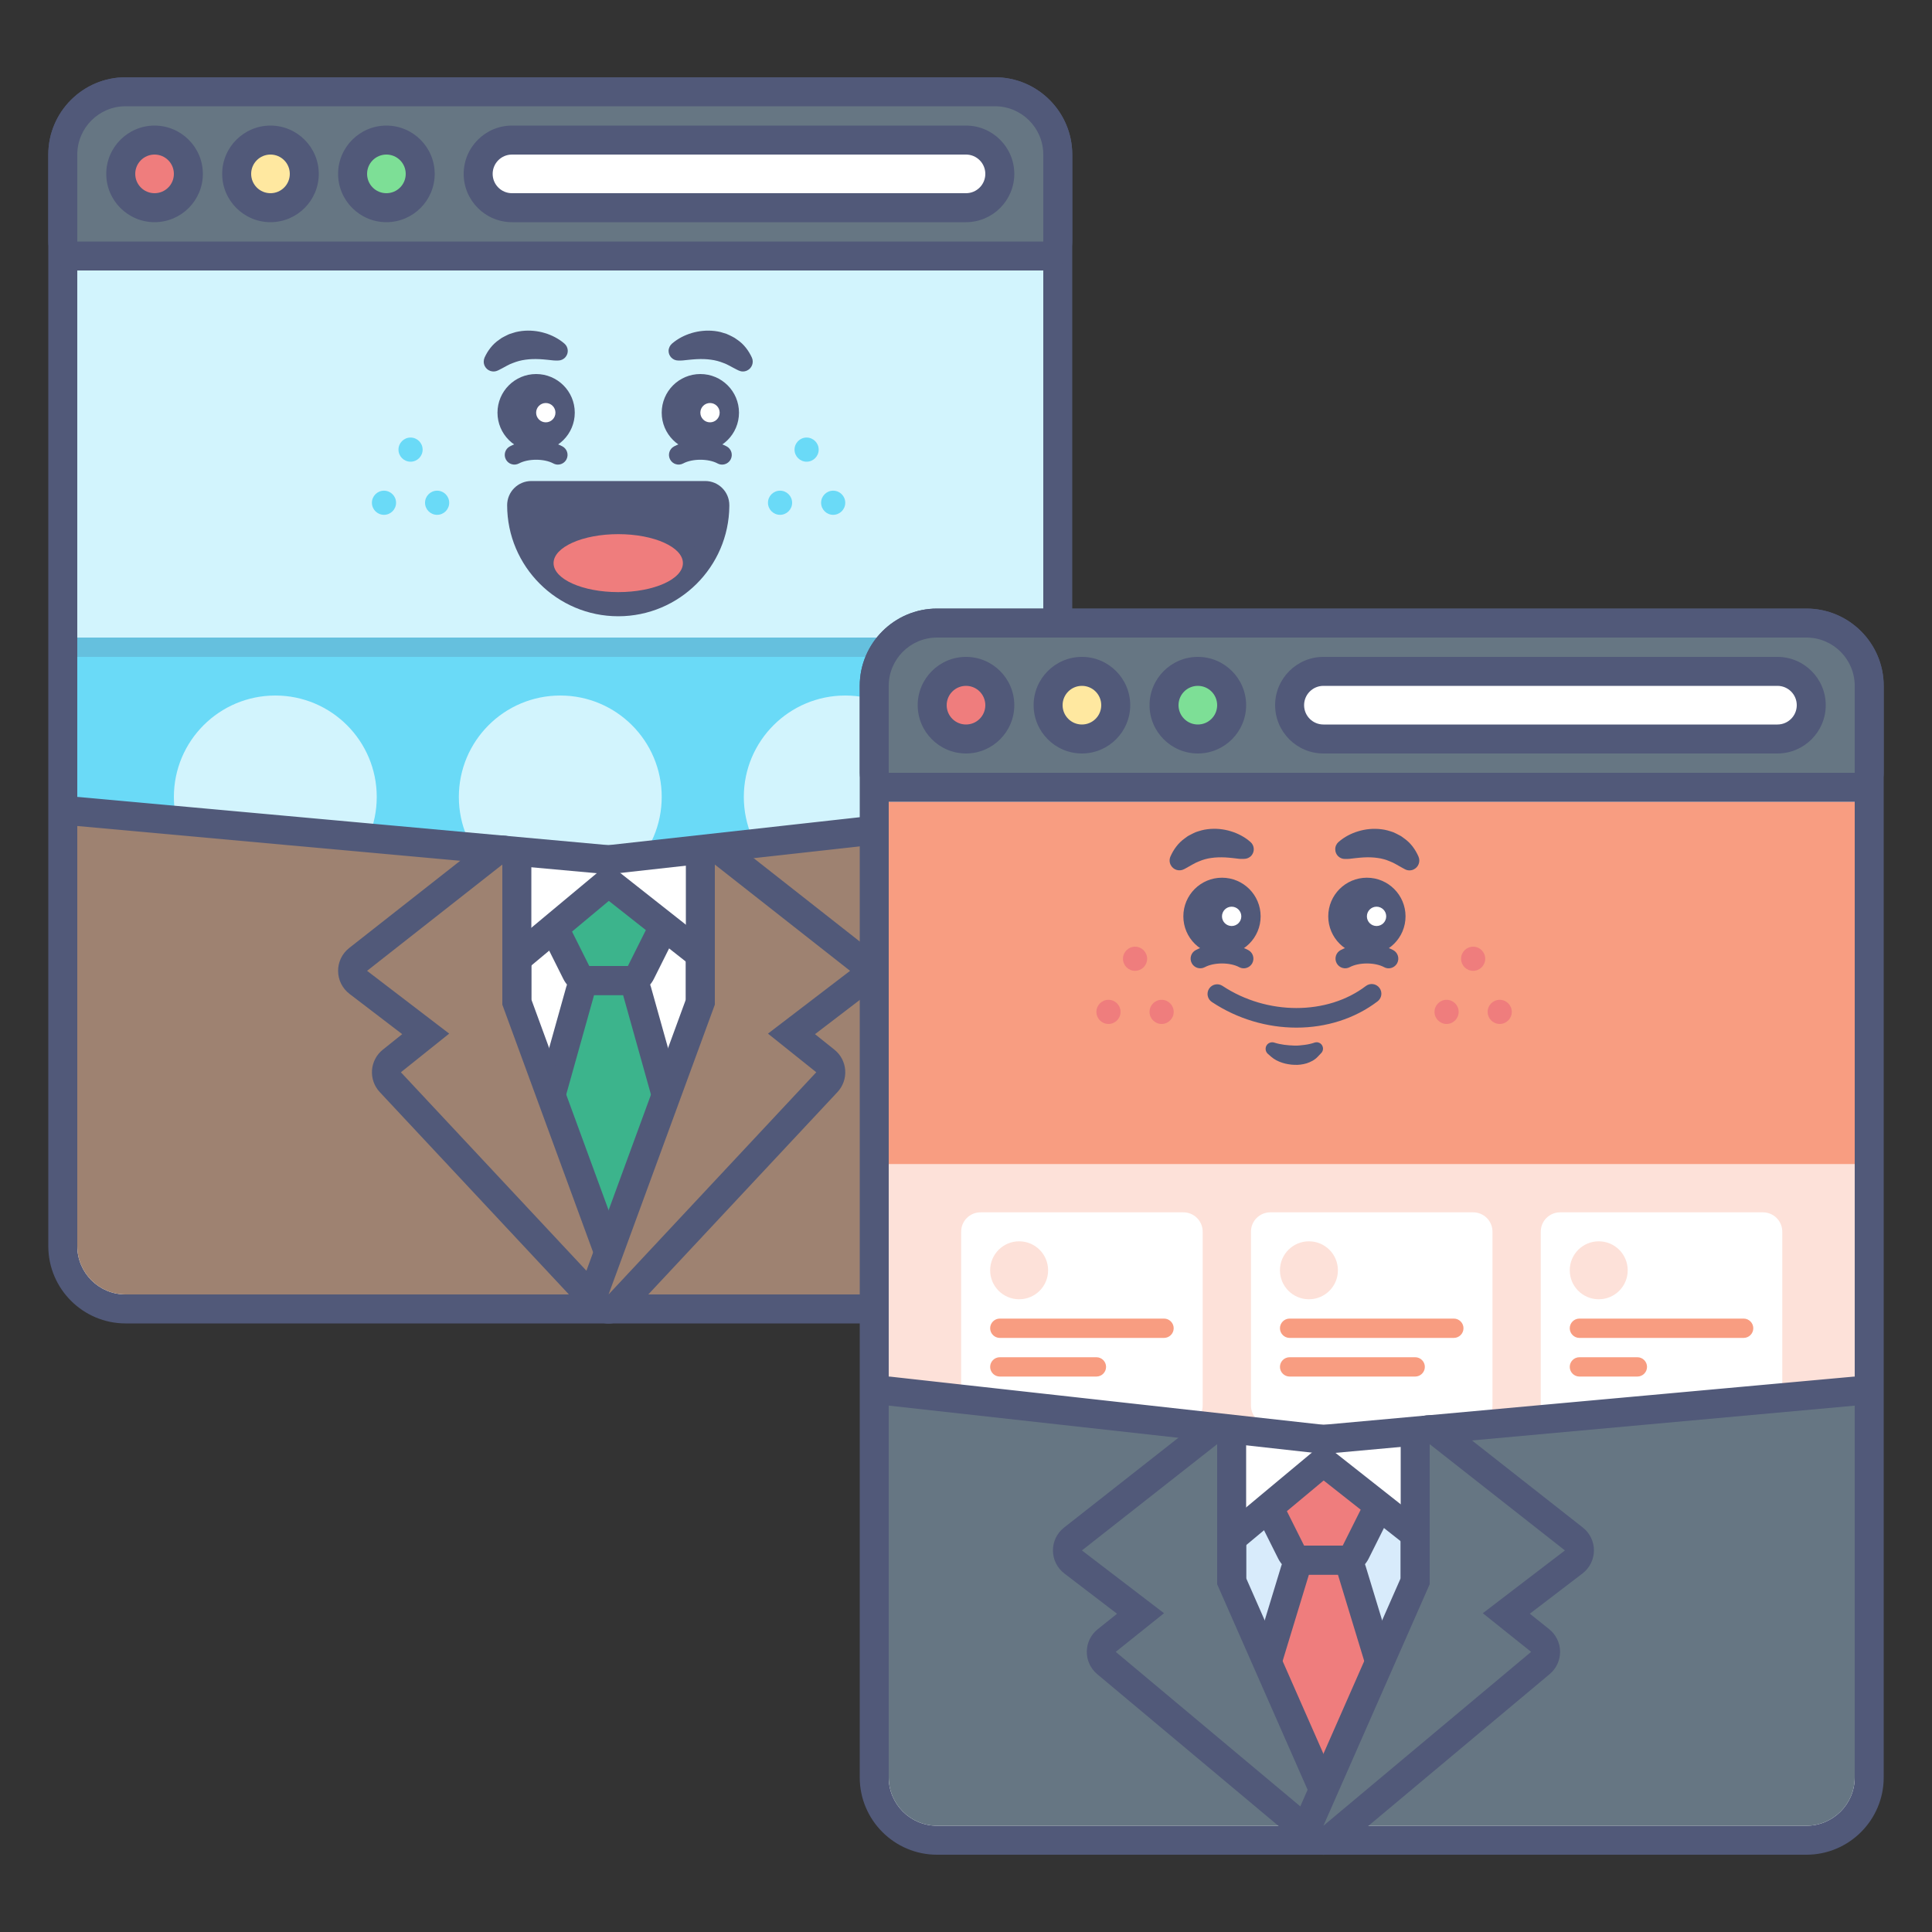
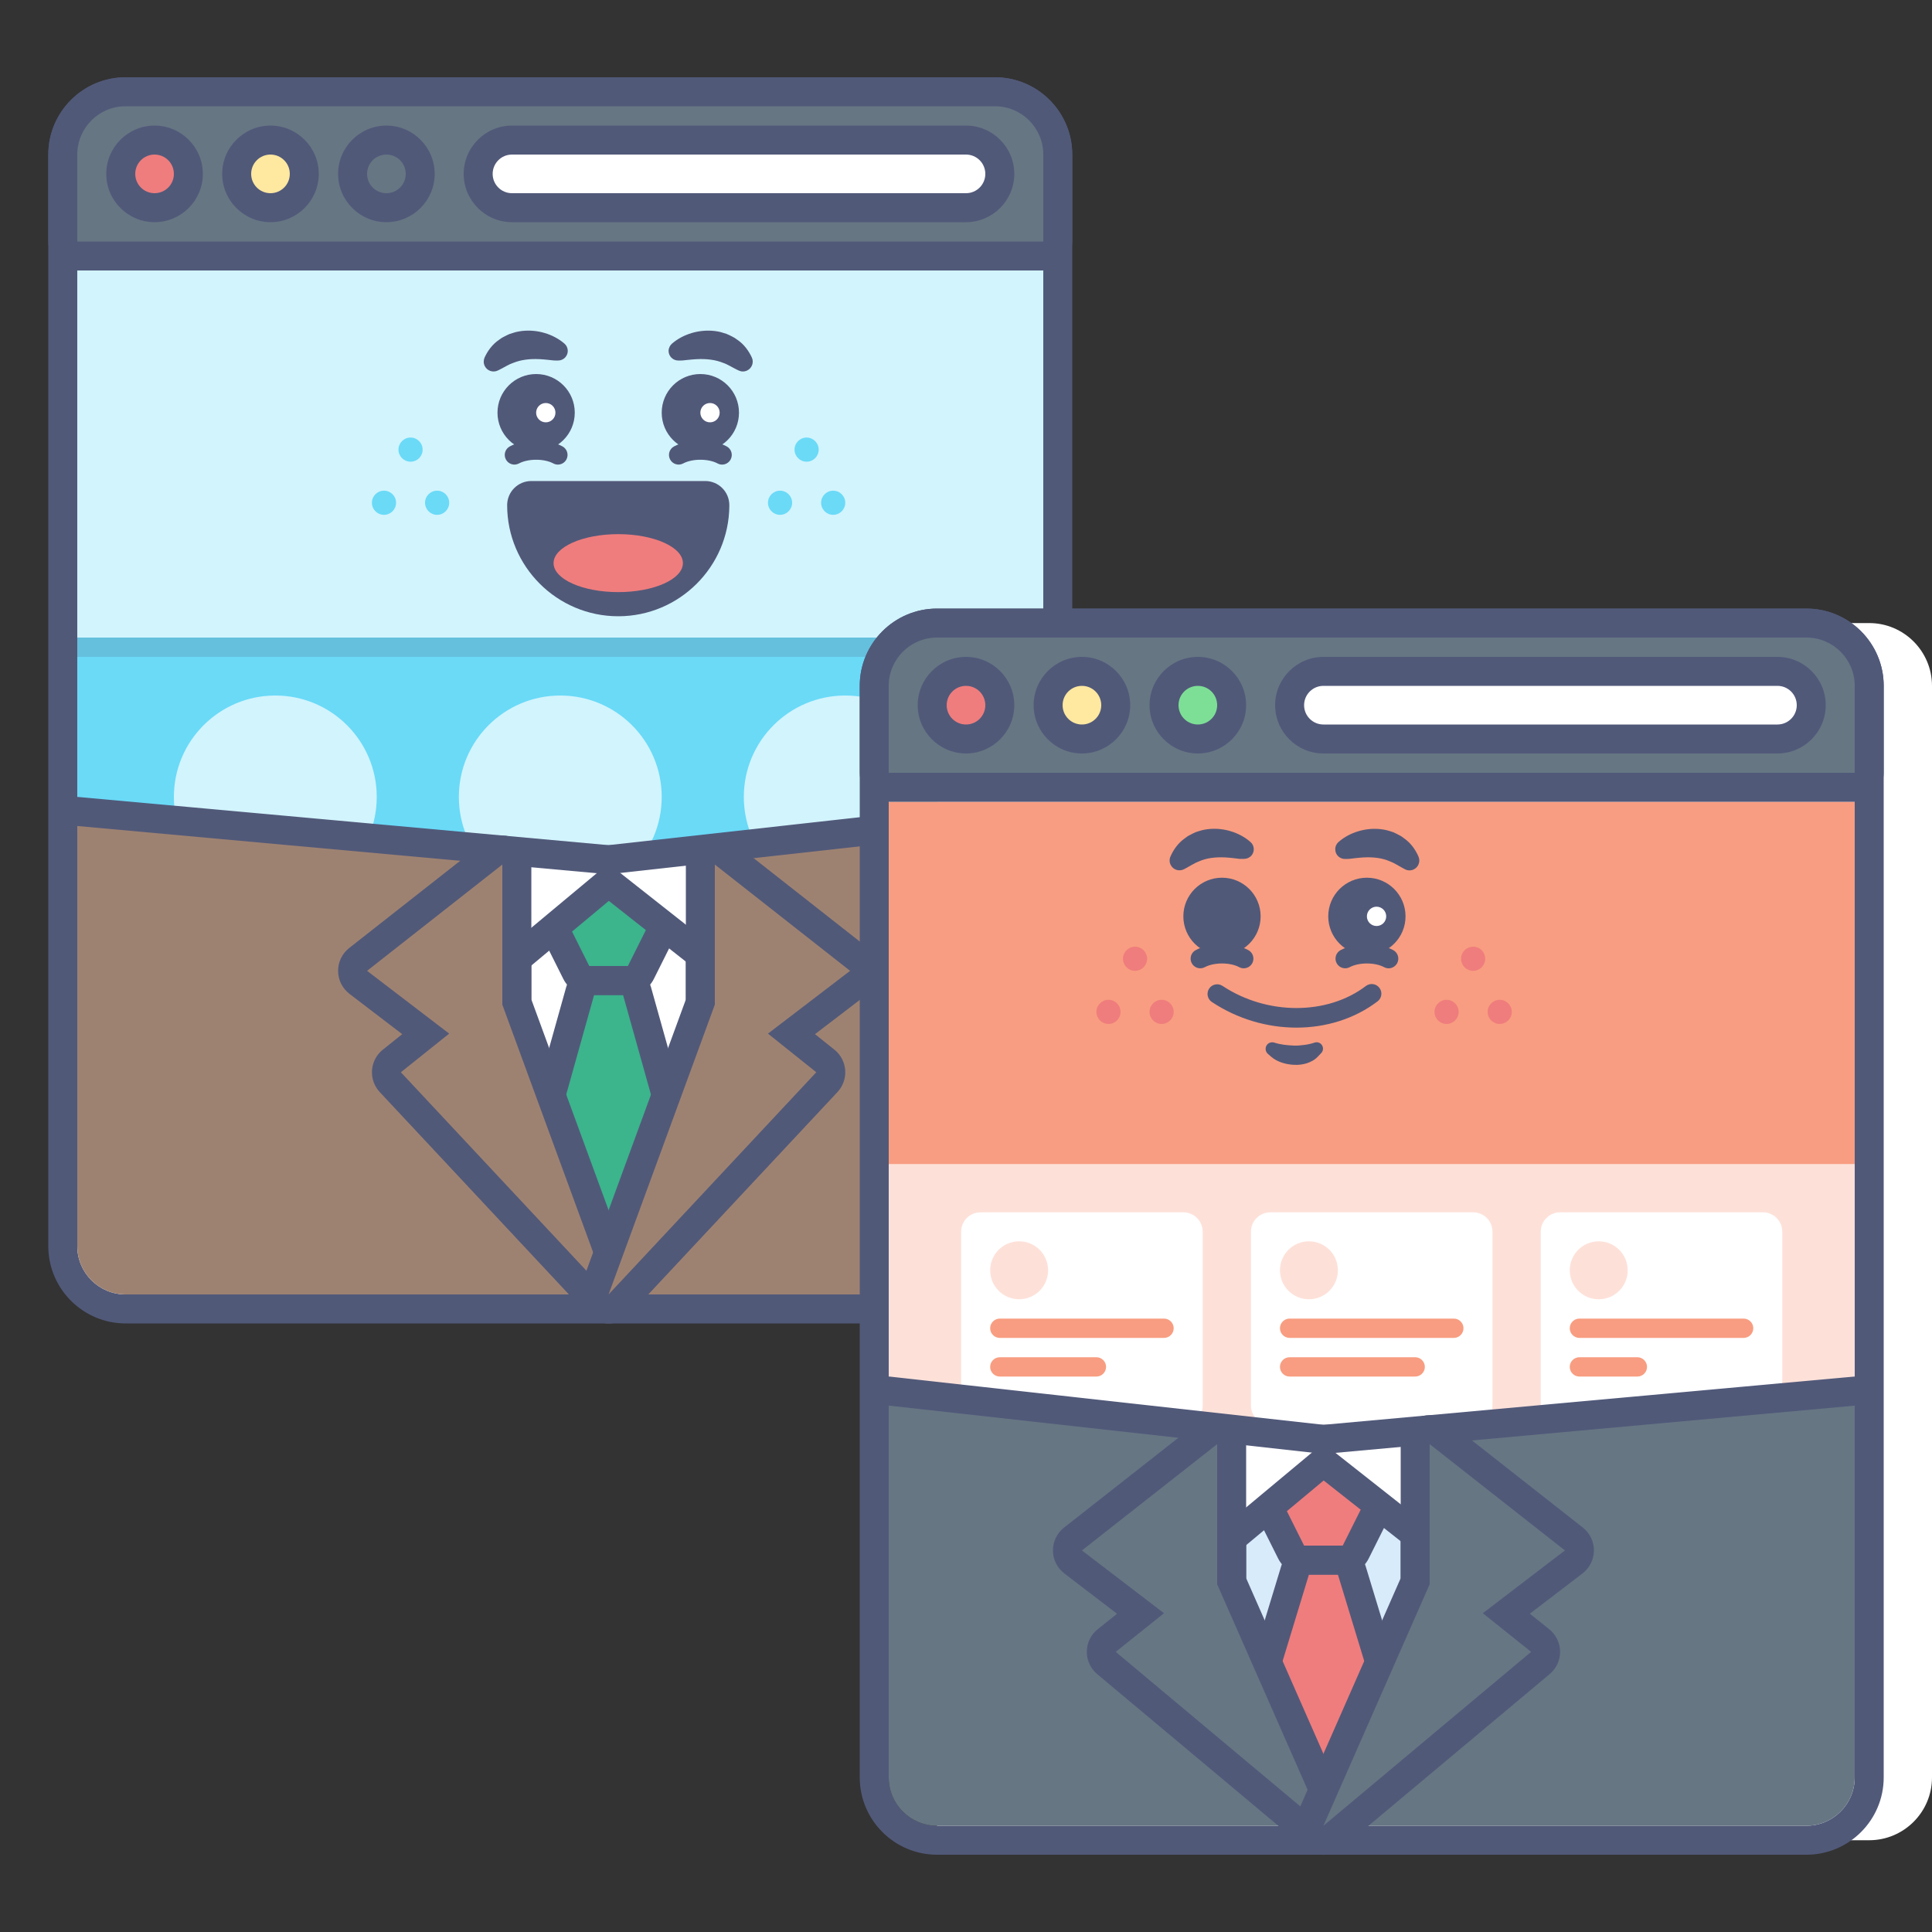
<svg xmlns="http://www.w3.org/2000/svg" version="1.1" id="b2b-marketing" x="0px" y="0px" viewBox="0 0 400 400" style="enable-background:new 0 0 400 400;" xml:space="preserve">
  <rect x="0" y="0" width="400" height="400" fill="#333333" stroke="none" />
  <style type="text/css">
	.st0{fill:#FFFFFF;}
	.st1{fill:#515979;}
	.st2{fill:#D2F4FD;}
	.st3{fill:#667683;}
	.st4{fill:#EF7D7D;}
	.st5{fill:#FFE8A0;}
	.st6{fill:#7DDF96;}
	.st7{fill:#6ADAF7;}
	.st8{opacity:0.2;}
	.st9{fill:#9E8271;}
	.st10{fill:#3CB48C;}
	.st11{fill:#F89D81;}
	.st12{fill:#FDE1D9;}
	.st13{fill:#D8EBFB;}
</style>
  <g>
    <g>
      <g>
        <g>
          <path class="st0" d="M26,271c-7.17,0-13-5.83-13-13V32c0-7.17,5.83-13,13-13h180c7.17,0,13,5.83,13,13v226c0,7.17-5.83,13-13,13      H26z" />
        </g>
        <g>
          <path class="st1" d="M206,22c5.52,0,10,4.48,10,10v226c0,5.52-4.48,10-10,10H26c-5.52,0-10-4.48-10-10V32c0-5.52,4.48-10,10-10      H206 M206,16H26c-8.82,0-16,7.18-16,16v226c0,8.82,7.18,16,16,16h180c8.82,0,16-7.18,16-16V32C222,23.18,214.82,16,206,16      L206,16z" />
        </g>
      </g>
      <g>
        <rect x="16" y="56" class="st2" width="200" height="80" />
      </g>
      <g>
        <g>
          <path class="st3" d="M16,53c-1.66,0-3-1.34-3-3V32c0-7.17,5.83-13,13-13h180c7.17,0,13,5.83,13,13v18c0,1.66-1.34,3-3,3H16z" />
        </g>
        <g>
          <path class="st1" d="M206,22c5.52,0,10,4.48,10,10v18H16V32c0-5.52,4.48-10,10-10H206 M206,16H26c-8.82,0-16,7.18-16,16v18      c0,3.31,2.69,6,6,6h200c3.31,0,6-2.69,6-6V32C222,23.18,214.82,16,206,16L206,16z" />
        </g>
      </g>
      <g>
        <g>
          <path class="st0" d="M106,43c-3.86,0-7-3.14-7-7s3.14-7,7-7h94c3.86,0,7,3.14,7,7s-3.14,7-7,7H106z" />
        </g>
        <g>
          <g>
            <path class="st1" d="M200,32c2.21,0,4,1.79,4,4s-1.79,4-4,4h-94c-2.21,0-4-1.79-4-4s1.79-4,4-4H200 M200,26h-94       c-5.51,0-10,4.49-10,10s4.49,10,10,10h94c5.51,0,10-4.49,10-10S205.51,26,200,26L200,26z" />
          </g>
        </g>
      </g>
      <g>
        <g>
          <circle class="st4" cx="32" cy="36" r="7" />
        </g>
        <g>
          <g>
            <path class="st1" d="M32,32c2.21,0,4,1.79,4,4s-1.79,4-4,4s-4-1.79-4-4S29.79,32,32,32 M32,26c-5.51,0-10,4.49-10,10       s4.49,10,10,10s10-4.49,10-10S37.51,26,32,26L32,26z" />
          </g>
        </g>
      </g>
      <g>
        <g>
          <circle class="st5" cx="56" cy="36" r="7" />
        </g>
        <g>
          <g>
            <path class="st1" d="M56,32c2.21,0,4,1.79,4,4s-1.79,4-4,4s-4-1.79-4-4S53.79,32,56,32 M56,26c-5.51,0-10,4.49-10,10       s4.49,10,10,10s10-4.49,10-10S61.51,26,56,26L56,26z" />
          </g>
        </g>
      </g>
      <g>
        <g>
-           <circle class="st6" cx="80" cy="36" r="7" />
-         </g>
+           </g>
        <g>
          <g>
            <path class="st1" d="M80,32c2.21,0,4,1.79,4,4s-1.79,4-4,4s-4-1.79-4-4S77.79,32,80,32 M80,26c-5.51,0-10,4.49-10,10       s4.49,10,10,10s10-4.49,10-10S85.51,26,80,26L80,26z" />
          </g>
        </g>
      </g>
      <g>
        <rect x="16" y="132" class="st7" width="200" height="88" />
      </g>
      <g class="st8">
        <rect x="16" y="132" class="st1" width="200" height="4" />
      </g>
      <g>
        <circle class="st2" cx="57" cy="165" r="21" />
      </g>
      <g>
        <circle class="st2" cx="116" cy="165" r="21" />
      </g>
      <g>
        <circle class="st2" cx="175" cy="165" r="21" />
      </g>
      <g class="st8">
        <g>
          <path class="st1" d="M74,192H40c-1.1,0-2-0.9-2-2v0c0-1.1,0.9-2,2-2h34c1.1,0,2,0.9,2,2v0C76,191.1,75.1,192,74,192z" />
        </g>
        <g>
          <path class="st1" d="M74,200H40c-1.1,0-2-0.9-2-2v0c0-1.1,0.9-2,2-2h34c1.1,0,2,0.9,2,2v0C76,199.1,75.1,200,74,200z" />
        </g>
        <g>
          <path class="st1" d="M64,208H40c-1.1,0-2-0.9-2-2v0c0-1.1,0.9-2,2-2h24c1.1,0,2,0.9,2,2v0C66,207.1,65.1,208,64,208z" />
        </g>
      </g>
      <g class="st8">
        <g>
-           <path class="st1" d="M133,192H99c-1.1,0-2-0.9-2-2v0c0-1.1,0.9-2,2-2h34c1.1,0,2,0.9,2,2v0C135,191.1,134.1,192,133,192z" />
-         </g>
+           </g>
        <g>
          <path class="st1" d="M133,200H99c-1.1,0-2-0.9-2-2v0c0-1.1,0.9-2,2-2h34c1.1,0,2,0.9,2,2v0C135,199.1,134.1,200,133,200z" />
        </g>
        <g>
          <path class="st1" d="M123,208H99c-1.1,0-2-0.9-2-2v0c0-1.1,0.9-2,2-2h24c1.1,0,2,0.9,2,2v0C125,207.1,124.1,208,123,208z" />
        </g>
      </g>
      <g class="st8">
        <g>
          <path class="st1" d="M192,192h-34c-1.1,0-2-0.9-2-2v0c0-1.1,0.9-2,2-2h34c1.1,0,2,0.9,2,2v0C194,191.1,193.1,192,192,192z" />
        </g>
        <g>
          <path class="st1" d="M192,200h-34c-1.1,0-2-0.9-2-2v0c0-1.1,0.9-2,2-2h34c1.1,0,2,0.9,2,2v0C194,199.1,193.1,200,192,200z" />
        </g>
        <g>
          <path class="st1" d="M182,208h-24c-1.1,0-2-0.9-2-2v0c0-1.1,0.9-2,2-2h24c1.1,0,2,0.9,2,2v0C184,207.1,183.1,208,182,208z" />
        </g>
      </g>
      <g>
        <g>
          <g>
            <g>
              <path class="st1" d="M149.5,96.19c-0.32,0-0.64-0.08-0.94-0.24c-1.89-1.02-5.22-1.02-7.11,0c-0.98,0.52-2.19,0.16-2.71-0.82        c-0.52-0.97-0.16-2.19,0.82-2.71c3.05-1.64,7.84-1.64,10.89,0c0.97,0.52,1.34,1.73,0.82,2.71        C150.9,95.81,150.21,96.19,149.5,96.19z" />
            </g>
            <g>
              <g>
                <circle class="st1" cx="145" cy="85.44" r="8" />
              </g>
              <g>
                <circle class="st0" cx="147" cy="85.44" r="2" />
              </g>
            </g>
            <g>
              <path class="st1" d="M139.14,71.13c0.69-0.58,1.26-0.95,1.95-1.32c0.67-0.35,1.38-0.64,2.12-0.86        c1.48-0.44,3.1-0.61,4.75-0.42c0.41,0.06,0.82,0.11,1.23,0.22c0.41,0.11,0.81,0.24,1.21,0.37c0.4,0.15,0.77,0.36,1.15,0.54        c0.38,0.18,0.74,0.4,1.07,0.66c1.41,0.94,2.39,2.3,3.04,3.7c0.47,1.02,0.02,2.23-1,2.7c-0.58,0.27-1.22,0.24-1.75-0.02        l-0.39-0.19c-1.05-0.52-1.87-1.06-2.74-1.36c-0.85-0.34-1.67-0.56-2.59-0.68c-0.91-0.13-1.88-0.16-2.93-0.11        c-0.52,0.04-1.06,0.06-1.61,0.13c-0.53,0.03-1.16,0.15-1.62,0.15l-0.62,0c-1.1,0-1.99-0.9-1.99-2        C138.44,72.03,138.72,71.49,139.14,71.13z" />
            </g>
            <g>
              <path class="st1" d="M115.5,96.19c-0.32,0-0.64-0.08-0.94-0.24c-1.89-1.02-5.22-1.02-7.11,0c-0.98,0.52-2.19,0.16-2.71-0.82        c-0.52-0.97-0.16-2.19,0.82-2.71c3.05-1.64,7.84-1.64,10.89,0c0.97,0.52,1.34,1.73,0.82,2.71        C116.9,95.81,116.21,96.19,115.5,96.19z" />
            </g>
            <g>
              <g>
                <circle class="st1" cx="111" cy="85.44" r="8" />
              </g>
              <g>
                <circle class="st0" cx="113" cy="85.44" r="2" />
              </g>
            </g>
            <g>
              <path class="st1" d="M114.96,74.64c-0.46,0-1.08-0.11-1.62-0.15c-0.55-0.07-1.09-0.09-1.61-0.13        c-1.05-0.05-2.02-0.02-2.93,0.11c-0.91,0.12-1.74,0.34-2.59,0.68c-0.88,0.29-1.69,0.84-2.74,1.36l-0.38,0.19        c-1.01,0.5-2.23,0.09-2.73-0.92c-0.28-0.57-0.27-1.22-0.03-1.76c0.64-1.4,1.63-2.76,3.04-3.7c0.33-0.26,0.69-0.49,1.07-0.66        c0.38-0.18,0.75-0.4,1.15-0.54c0.4-0.13,0.8-0.26,1.21-0.37c0.41-0.11,0.82-0.15,1.23-0.22c1.65-0.19,3.27-0.03,4.75,0.42        c0.74,0.21,1.45,0.51,2.12,0.86c0.69,0.37,1.26,0.73,1.95,1.32c0.84,0.72,0.94,1.98,0.22,2.81c-0.39,0.46-0.94,0.7-1.5,0.7        L114.96,74.64z" />
            </g>
          </g>
        </g>
        <g>
          <circle class="st7" cx="85" cy="93.09" r="2.5" />
        </g>
        <g>
          <circle class="st7" cx="90.5" cy="104.09" r="2.5" />
        </g>
        <g>
          <circle class="st7" cx="79.5" cy="104.09" r="2.5" />
        </g>
        <g>
          <circle class="st7" cx="167" cy="93.09" r="2.5" />
        </g>
        <g>
          <circle class="st7" cx="172.5" cy="104.09" r="2.5" />
        </g>
        <g>
          <circle class="st7" cx="161.5" cy="104.09" r="2.5" />
        </g>
        <g>
          <g>
            <g>
              <path class="st1" d="M128,125.09c-11.3,0-20.5-9.2-20.5-20.5c0-1.38,1.12-2.5,2.5-2.5h36c1.38,0,2.5,1.12,2.5,2.5        C148.5,115.9,139.3,125.09,128,125.09z" />
            </g>
            <g>
              <path class="st1" d="M146,104.59L146,104.59 M146,104.59c0,9.94-8.06,18-18,18c-9.94,0-18-8.06-18-18H146 M146.01,99.59        L146.01,99.59H110c-2.76,0-5,2.24-5,5c0,12.68,10.32,23,23,23c12.62,0,22.9-10.22,23-22.82c0-0.06,0-0.12,0-0.18        C151,101.83,148.77,99.59,146.01,99.59L146.01,99.59z M146,109.59L146,109.59L146,109.59L146,109.59z" />
            </g>
          </g>
          <g>
            <g>
              <ellipse class="st4" cx="128" cy="116.59" rx="13.39" ry="6" />
            </g>
          </g>
        </g>
      </g>
    </g>
    <g>
      <g>
        <path class="st9" d="M126,181.14L16,170v88c0,5.52,4.48,10,10,10h180c5.52,0,10-4.48,10-10v-88L126,181.14z" />
      </g>
      <g>
        <g>
          <path class="st0" d="M110,244c-1.66,0-3-1.34-3-3v-60c0-1.66,1.34-3,3-3h32c1.66,0,3,1.34,3,3v60c0,1.66-1.34,3-3,3H110z" />
        </g>
        <g>
          <g>
            <path class="st1" d="M142,181v60h-32v-60H142 M142,175h-32c-3.31,0-6,2.69-6,6v60c0,3.31,2.69,6,6,6h32c3.31,0,6-2.69,6-6v-60       C148,177.69,145.31,175,142,175L142,175z" />
          </g>
        </g>
      </g>
      <g>
        <g>
          <path class="st10" d="M126,261c-1.25,0-2.38-0.78-2.81-1.96l-10-27c-0.22-0.59-0.25-1.24-0.08-1.85l7-25      c0.36-1.3,1.54-2.19,2.89-2.19h6c1.35,0,2.53,0.9,2.89,2.19l7,25c0.17,0.61,0.14,1.26-0.08,1.85l-10,27      C128.38,260.22,127.25,261,126,261z" />
        </g>
        <g>
          <path class="st1" d="M129,206l7,25l-10,27l-10-27l7-25H129 M129,200h-6c-2.69,0-5.05,1.79-5.78,4.38l-7,25      c-0.34,1.22-0.29,2.51,0.15,3.7l10,27c0.87,2.35,3.12,3.92,5.63,3.92c2.51,0,4.75-1.56,5.63-3.92l10-27      c0.44-1.19,0.49-2.48,0.15-3.7l-7-25C134.05,201.79,131.69,200,129,200L129,200z" />
        </g>
      </g>
      <g>
        <g>
          <path class="st10" d="M122,203c-1.14,0-2.18-0.64-2.68-1.66l-4-8c-0.61-1.22-0.32-2.7,0.71-3.6l8-7      c0.57-0.49,1.27-0.74,1.98-0.74s1.41,0.25,1.98,0.74l8,7c1.03,0.9,1.32,2.38,0.71,3.6l-4,8c-0.51,1.02-1.55,1.66-2.68,1.66H122z      " />
        </g>
        <g>
          <path class="st1" d="M126,185l8,7l-4,8h-8l-4-8L126,185 M126,179c-1.41,0-2.82,0.49-3.95,1.48l-8,7      c-2.05,1.8-2.64,4.76-1.42,7.2l4,8c1.02,2.03,3.09,3.32,5.37,3.32h8c2.27,0,4.35-1.28,5.37-3.32l4-8      c1.22-2.44,0.64-5.4-1.42-7.2l-8-7C128.82,179.49,127.41,179,126,179L126,179z" />
        </g>
      </g>
      <g>
        <polyline class="st0" points="104,177.8 104,201 126,182.65 148,200 148,177.8    " />
        <path class="st1" d="M104,204c-0.43,0-0.87-0.09-1.27-0.28c-1.05-0.49-1.73-1.55-1.73-2.72v-23.2c0-1.66,1.34-3,3-3s3,1.34,3,3     v16.79l17.08-14.24c1.09-0.91,2.67-0.93,3.78-0.05L145,193.81V177.8c0-1.66,1.34-3,3-3s3,1.34,3,3V200c0,1.15-0.66,2.2-1.69,2.7     c-1.03,0.5-2.26,0.37-3.17-0.34l-20.09-15.84l-20.13,16.79C105.37,203.76,104.69,204,104,204z" />
      </g>
      <g>
        <g>
          <path class="st9" d="M126,271c-0.81,0-1.61-0.33-2.19-0.95l-43-46c-0.57-0.61-0.86-1.43-0.8-2.27c0.06-0.83,0.47-1.6,1.12-2.13      l7-5.6l-13.95-10.67c-0.74-0.56-1.17-1.44-1.18-2.36c-0.01-0.93,0.42-1.81,1.15-2.38l28-22c0.54-0.42,1.19-0.64,1.85-0.64      c0.45,0,0.89,0.1,1.31,0.3c1.03,0.5,1.69,1.55,1.69,2.7v28.47l21.82,59.5c0.49,1.34-0.03,2.84-1.24,3.59      C127.09,270.85,126.54,271,126,271z" />
        </g>
        <g>
          <g>
            <path class="st1" d="M104,179v29l22,60l-43-46l10-8l-17-13L104,179 M104,173c-1.32,0-2.63,0.44-3.71,1.28l-28,22       c-1.46,1.15-2.31,2.9-2.29,4.76c0.01,1.85,0.88,3.6,2.36,4.73l10.91,8.34l-4.01,3.21c-1.31,1.04-2.12,2.59-2.24,4.25       c-0.12,1.67,0.46,3.31,1.6,4.53l43,46c1.17,1.25,2.77,1.9,4.39,1.9c1.08,0,2.17-0.29,3.14-0.89c2.43-1.5,3.47-4.5,2.49-7.18       l-21.63-59V179c0-2.3-1.31-4.39-3.38-5.4C105.79,173.2,104.89,173,104,173L104,173z" />
          </g>
        </g>
      </g>
      <g>
        <g>
          <path class="st9" d="M126,271c-0.54,0-1.08-0.15-1.57-0.45c-1.22-0.75-1.74-2.25-1.24-3.59l21.82-59.5V179      c0-1.15,0.66-2.2,1.69-2.7c0.42-0.2,0.87-0.3,1.31-0.3c0.66,0,1.31,0.22,1.85,0.64l28,22c0.73,0.57,1.15,1.45,1.15,2.38      c-0.01,0.93-0.44,1.8-1.18,2.36l-13.95,10.67l7,5.6c0.65,0.52,1.06,1.29,1.12,2.13c0.06,0.83-0.23,1.66-0.8,2.27l-43,46      C127.61,270.67,126.81,271,126,271z" />
        </g>
        <g>
          <g>
            <path class="st1" d="M148,179l28,22l-17,13l10,8l-43,46l22-60V179 M148,173c-0.89,0-1.79,0.2-2.62,0.6       c-2.07,1-3.38,3.1-3.38,5.4v27.93l-21.63,59c-0.98,2.68,0.06,5.68,2.49,7.18c0.97,0.6,2.06,0.89,3.14,0.89       c1.62,0,3.22-0.65,4.39-1.9l43-46c1.14-1.22,1.72-2.86,1.6-4.53c-0.12-1.67-0.93-3.21-2.24-4.25l-4.01-3.21l10.91-8.34       c1.47-1.13,2.34-2.87,2.36-4.73c0.01-1.85-0.83-3.61-2.29-4.76l-28-22C150.63,173.44,149.32,173,148,173L148,173z" />
          </g>
        </g>
      </g>
      <g>
        <path class="st1" d="M126,181c-0.09,0-0.18,0-0.27-0.01l-110-10c-1.65-0.15-2.87-1.61-2.72-3.26c0.15-1.65,1.61-2.86,3.26-2.72     l109.7,9.97l89.7-9.97c1.64-0.19,3.13,1,3.31,2.65c0.18,1.65-1,3.13-2.65,3.31l-90,10C126.22,180.99,126.11,181,126,181z" />
      </g>
    </g>
  </g>
  <g>
    <g>
      <g>
-         <path class="st0" d="M194,381c-7.17,0-13-5.83-13-13V142c0-7.17,5.83-13,13-13h180c7.17,0,13,5.83,13,13v226     c0,7.17-5.83,13-13,13H194z" />
+         <path class="st0" d="M194,381V142c0-7.17,5.83-13,13-13h180c7.17,0,13,5.83,13,13v226     c0,7.17-5.83,13-13,13H194z" />
      </g>
      <g>
        <path class="st1" d="M374,132c5.52,0,10,4.48,10,10v226c0,5.52-4.48,10-10,10H194c-5.52,0-10-4.48-10-10V142     c0-5.52,4.48-10,10-10H374 M374,126H194c-8.82,0-16,7.18-16,16v226c0,8.82,7.18,16,16,16h180c8.82,0,16-7.18,16-16V142     C390,133.18,382.82,126,374,126L374,126z" />
      </g>
    </g>
    <g>
      <rect x="184" y="166" class="st11" width="200" height="76" />
    </g>
    <g>
      <g>
        <path class="st3" d="M184,163c-1.66,0-3-1.34-3-3v-18c0-7.17,5.83-13,13-13h180c7.17,0,13,5.83,13,13v18c0,1.66-1.34,3-3,3H184z" />
      </g>
      <g>
        <path class="st1" d="M374,132c5.52,0,10,4.48,10,10v18H184v-18c0-5.52,4.48-10,10-10H374 M374,126H194c-8.82,0-16,7.18-16,16v18     c0,3.31,2.69,6,6,6h200c3.31,0,6-2.69,6-6v-18C390,133.18,382.82,126,374,126L374,126z" />
      </g>
    </g>
    <g>
      <g>
        <path class="st0" d="M274,153c-3.86,0-7-3.14-7-7s3.14-7,7-7h94c3.86,0,7,3.14,7,7s-3.14,7-7,7H274z" />
      </g>
      <g>
        <g>
          <path class="st1" d="M368,142c2.21,0,4,1.79,4,4v0c0,2.21-1.79,4-4,4h-94c-2.21,0-4-1.79-4-4s1.79-4,4-4H368 M368,136h-94      c-5.51,0-10,4.49-10,10s4.49,10,10,10h94c5.51,0,10-4.49,10-10C378,140.49,373.51,136,368,136L368,136z" />
        </g>
      </g>
    </g>
    <g>
      <g>
        <circle class="st4" cx="200" cy="146" r="7" />
      </g>
      <g>
        <g>
          <path class="st1" d="M200,142c2.21,0,4,1.79,4,4s-1.79,4-4,4c-2.21,0-4-1.79-4-4S197.79,142,200,142 M200,136      c-5.51,0-10,4.49-10,10s4.49,10,10,10s10-4.49,10-10S205.51,136,200,136L200,136z" />
        </g>
      </g>
    </g>
    <g>
      <g>
        <circle class="st5" cx="224" cy="146" r="7" />
      </g>
      <g>
        <g>
          <path class="st1" d="M224,142c2.21,0,4,1.79,4,4s-1.79,4-4,4c-2.21,0-4-1.79-4-4S221.79,142,224,142 M224,136      c-5.51,0-10,4.49-10,10s4.49,10,10,10s10-4.49,10-10S229.51,136,224,136L224,136z" />
        </g>
      </g>
    </g>
    <g>
      <g>
        <circle class="st6" cx="248" cy="146" r="7" />
      </g>
      <g>
        <g>
          <path class="st1" d="M248,142c2.21,0,4,1.79,4,4s-1.79,4-4,4c-2.21,0-4-1.79-4-4S245.79,142,248,142 M248,136      c-5.51,0-10,4.49-10,10s4.49,10,10,10s10-4.49,10-10S253.51,136,248,136L248,136z" />
        </g>
      </g>
    </g>
    <g>
      <g>
        <circle class="st4" cx="235" cy="198.5" r="2.5" />
      </g>
      <g>
        <circle class="st4" cx="240.5" cy="209.5" r="2.5" />
      </g>
      <g>
        <circle class="st4" cx="229.5" cy="209.5" r="2.5" />
      </g>
    </g>
    <g>
      <g>
        <circle class="st4" cx="305" cy="198.5" r="2.5" />
      </g>
      <g>
        <circle class="st4" cx="310.5" cy="209.5" r="2.5" />
      </g>
      <g>
        <circle class="st4" cx="299.5" cy="209.5" r="2.5" />
      </g>
    </g>
    <g>
      <polygon class="st12" points="184,287 284,297 384,287 384,241 184,241   " />
    </g>
    <g>
      <g>
        <path class="st0" d="M203,295h42c2.21,0,4-1.79,4-4v-36c0-2.21-1.79-4-4-4h-42c-2.21,0-4,1.79-4,4v36     C199,293.21,200.79,295,203,295z" />
      </g>
      <g>
        <circle class="st12" cx="211" cy="263" r="6" />
      </g>
      <g>
        <path class="st11" d="M241,277h-34c-1.1,0-2-0.9-2-2l0,0c0-1.1,0.9-2,2-2h34c1.1,0,2,0.9,2,2l0,0C243,276.1,242.1,277,241,277z" />
      </g>
      <g>
        <path class="st11" d="M227,285h-20c-1.1,0-2-0.9-2-2l0,0c0-1.1,0.9-2,2-2h20c1.1,0,2,0.9,2,2l0,0C229,284.1,228.1,285,227,285z" />
      </g>
    </g>
    <g>
      <g>
        <path class="st0" d="M323,295h42c2.21,0,4-1.79,4-4v-36c0-2.21-1.79-4-4-4h-42c-2.21,0-4,1.79-4,4v36     C319,293.21,320.79,295,323,295z" />
      </g>
      <g>
        <circle class="st12" cx="331" cy="263" r="6" />
      </g>
      <g>
        <path class="st11" d="M361,277h-34c-1.1,0-2-0.9-2-2l0,0c0-1.1,0.9-2,2-2h34c1.1,0,2,0.9,2,2l0,0C363,276.1,362.1,277,361,277z" />
      </g>
      <g>
        <path class="st11" d="M339,285h-12c-1.1,0-2-0.9-2-2l0,0c0-1.1,0.9-2,2-2h12c1.1,0,2,0.9,2,2l0,0C341,284.1,340.1,285,339,285z" />
      </g>
    </g>
    <g>
      <g>
        <path class="st0" d="M263,295h42c2.21,0,4-1.79,4-4v-36c0-2.21-1.79-4-4-4h-42c-2.21,0-4,1.79-4,4v36     C259,293.21,260.79,295,263,295z" />
      </g>
      <g>
        <circle class="st12" cx="271" cy="263" r="6" />
      </g>
      <g>
        <path class="st11" d="M301,277h-34c-1.1,0-2-0.9-2-2l0,0c0-1.1,0.9-2,2-2h34c1.1,0,2,0.9,2,2l0,0C303,276.1,302.1,277,301,277z" />
      </g>
      <g>
        <path class="st11" d="M293,285h-26c-1.1,0-2-0.9-2-2l0,0c0-1.1,0.9-2,2-2h26c1.1,0,2,0.9,2,2l0,0C295,284.1,294.1,285,293,285z" />
      </g>
    </g>
    <g>
      <g>
        <g>
          <path class="st1" d="M287.5,200.48c-0.32,0-0.64-0.08-0.94-0.24c-1.89-1.02-5.21-1.02-7.11,0c-0.97,0.52-2.18,0.16-2.71-0.82      c-0.52-0.97-0.16-2.19,0.82-2.71c3.05-1.64,7.84-1.64,10.89,0c0.97,0.52,1.34,1.73,0.82,2.71      C288.9,200.09,288.21,200.48,287.5,200.48z" />
        </g>
        <g>
          <g>
            <circle class="st1" cx="283" cy="189.72" r="8" />
          </g>
          <g>
            <circle class="st0" cx="285" cy="189.72" r="2" />
          </g>
        </g>
        <g>
          <path class="st1" d="M277.11,174.34c0.68-0.6,1.26-0.97,1.95-1.35c0.68-0.36,1.39-0.66,2.14-0.88c1.49-0.46,3.14-0.63,4.81-0.42      c0.84,0.09,1.66,0.34,2.47,0.62c0.4,0.16,0.77,0.38,1.15,0.57c0.39,0.18,0.74,0.42,1.07,0.69c1.4,0.97,2.36,2.35,2.98,3.77      c0.45,1.03-0.01,2.23-1.04,2.69c-0.59,0.26-1.23,0.22-1.76-0.06l-0.37-0.2c-1.05-0.55-1.86-1.12-2.73-1.43      c-0.84-0.36-1.66-0.59-2.56-0.71c-0.9-0.13-1.87-0.17-2.91-0.11c-0.52,0.04-1.06,0.07-1.61,0.14c-0.53,0.04-1.16,0.16-1.62,0.17      l-0.62,0.01c-1.1,0.01-2-0.87-2.01-1.98C276.43,175.26,276.7,174.71,277.11,174.34z" />
        </g>
        <g>
          <path class="st1" d="M257.5,200.48c-0.32,0-0.64-0.08-0.94-0.24c-1.89-1.02-5.21-1.02-7.11,0c-0.97,0.52-2.19,0.16-2.71-0.82      c-0.52-0.97-0.16-2.19,0.82-2.71c3.05-1.64,7.84-1.64,10.89,0c0.97,0.52,1.34,1.73,0.82,2.71      C258.9,200.09,258.21,200.48,257.5,200.48z" />
        </g>
        <g>
          <g>
            <circle class="st1" cx="253" cy="189.72" r="8" />
          </g>
          <g>
-             <circle class="st0" cx="255" cy="189.72" r="2" />
-           </g>
+             </g>
        </g>
        <g>
          <path class="st1" d="M256.93,177.83c-0.46,0-1.08-0.13-1.62-0.17c-0.55-0.07-1.09-0.1-1.61-0.14c-1.05-0.05-2.02-0.02-2.91,0.11      c-0.9,0.12-1.72,0.35-2.56,0.71c-0.87,0.31-1.69,0.88-2.73,1.43l-0.36,0.19c-1,0.52-2.23,0.14-2.75-0.86      c-0.3-0.57-0.3-1.22-0.06-1.77c0.62-1.41,1.58-2.79,2.98-3.77c0.33-0.27,0.68-0.51,1.07-0.69c0.38-0.19,0.76-0.41,1.15-0.57      c0.81-0.28,1.63-0.53,2.47-0.62c1.67-0.21,3.32-0.04,4.81,0.42c0.75,0.22,1.46,0.52,2.14,0.88c0.69,0.38,1.27,0.75,1.95,1.35      c0.83,0.72,0.91,1.98,0.19,2.81c-0.4,0.45-0.95,0.68-1.51,0.68L256.93,177.83z" />
        </g>
      </g>
      <g>
        <path class="st1" d="M268.42,212.76c-6.02,0-12.19-1.77-17.52-5.31c-0.92-0.61-1.17-1.85-0.56-2.77     c0.61-0.92,1.85-1.17,2.77-0.56c9.2,6.1,21.68,6.11,29.68,0.02c0.88-0.67,2.13-0.5,2.8,0.38s0.5,2.13-0.38,2.8     C280.45,210.94,274.51,212.76,268.42,212.76z" />
      </g>
      <g>
        <path class="st1" d="M263.82,215.86c1.35,0.43,2.77,0.57,4.18,0.62c0.71,0.03,1.41-0.07,2.11-0.15c0.7-0.09,1.39-0.24,2.05-0.47     c0.69-0.24,1.45,0.13,1.68,0.82c0.17,0.48,0.04,1-0.29,1.34l-0.72,0.76c-0.67,0.71-1.48,1.09-2.3,1.37     c-0.83,0.24-1.69,0.36-2.54,0.31c-0.43-0.02-0.85-0.04-1.27-0.13c-0.42-0.06-0.84-0.17-1.25-0.3c-0.81-0.27-1.6-0.64-2.3-1.25     l-0.67-0.59c-0.57-0.5-0.63-1.37-0.13-1.94C262.74,215.84,263.32,215.7,263.82,215.86z" />
      </g>
    </g>
    <g>
      <path class="st3" d="M374,378H194c-5.52,0-10-4.48-10-10v-78l90,10l110-10v78C384,373.52,379.52,378,374,378z" />
    </g>
    <g>
      <g>
        <path class="st13" d="M258,364c-1.66,0-3-1.34-3-3v-60c0-1.66,1.34-3,3-3h32c1.66,0,3,1.34,3,3v60c0,1.66-1.34,3-3,3H258z" />
      </g>
      <g>
        <g>
          <path class="st1" d="M290,301v60h-32v-60H290 M290,295h-32c-3.31,0-6,2.69-6,6v60c0,3.31,2.69,6,6,6h32c3.31,0,6-2.69,6-6v-60      C296,297.69,293.31,295,290,295L290,295z" />
        </g>
      </g>
    </g>
    <g>
      <g>
        <path class="st4" d="M274,367c-1,0-1.94-0.5-2.5-1.34l-10-15c-0.5-0.75-0.64-1.68-0.37-2.54l7-23c0.38-1.26,1.55-2.13,2.87-2.13     h6c1.32,0,2.49,0.86,2.87,2.13l7,23c0.26,0.86,0.12,1.79-0.37,2.54l-10,15C275.94,366.5,275,367,274,367z" />
      </g>
      <g>
        <path class="st1" d="M277,326l7,23l-10,15l-10-15l7-23H277 M277,320h-6c-2.64,0-4.97,1.73-5.74,4.25l-7,23     c-0.52,1.72-0.25,3.58,0.75,5.08l10,15c1.11,1.67,2.99,2.67,4.99,2.67s3.88-1,4.99-2.67l10-15c1-1.49,1.27-3.36,0.75-5.08l-7-23     C281.97,321.73,279.64,320,277,320L277,320z" />
      </g>
    </g>
    <g>
      <g>
        <path class="st4" d="M270,323c-1.14,0-2.17-0.64-2.68-1.66l-4-8c-0.61-1.22-0.32-2.7,0.71-3.6l8-7c0.57-0.5,1.27-0.74,1.98-0.74     s1.41,0.25,1.98,0.74l8,7c1.03,0.9,1.32,2.38,0.71,3.6l-4,8c-0.51,1.02-1.55,1.66-2.68,1.66H270z" />
      </g>
      <g>
        <path class="st1" d="M274,305l8,7l-4,8h-8l-4-8L274,305 M274,299c-1.41,0-2.82,0.49-3.95,1.48l-8,7c-2.05,1.8-2.64,4.76-1.42,7.2     l4,8c1.02,2.03,3.09,3.32,5.37,3.32h8c2.27,0,4.35-1.28,5.37-3.32l4-8c1.22-2.44,0.64-5.4-1.42-7.2l-8-7     C276.82,299.49,275.41,299,274,299L274,299z" />
      </g>
    </g>
    <g>
      <polyline class="st0" points="252,297.8 252,321 274,302.65 296,320 296,297.8   " />
      <path class="st1" d="M252,324c-0.43,0-0.87-0.09-1.27-0.28c-1.05-0.49-1.73-1.55-1.73-2.72v-23.2c0-1.66,1.34-3,3-3s3,1.34,3,3    v16.79l17.08-14.24c1.09-0.91,2.67-0.93,3.78-0.05L293,313.81V297.8c0-1.66,1.34-3,3-3s3,1.34,3,3V320c0,1.15-0.66,2.2-1.69,2.7    c-1.03,0.5-2.26,0.37-3.17-0.34l-20.09-15.84l-20.13,16.79C253.37,323.76,252.69,324,252,324z" />
    </g>
    <g>
      <g>
        <path class="st3" d="M274,381c-0.69,0-1.37-0.23-1.93-0.7l-43-36c-0.69-0.58-1.08-1.43-1.07-2.33s0.42-1.75,1.13-2.31l7-5.6     l-13.95-10.67c-0.74-0.56-1.17-1.44-1.18-2.36s0.42-1.81,1.15-2.38l28-22c0.54-0.42,1.19-0.64,1.85-0.64     c0.45,0,0.89,0.1,1.31,0.3c1.03,0.5,1.69,1.55,1.69,2.7v28.37l21.75,49.42c0.56,1.28,0.17,2.77-0.94,3.61     C275.27,380.8,274.63,381,274,381z" />
      </g>
      <g>
        <g>
          <path class="st1" d="M252,299v29l22,50l-43-36l10-8l-17-13L252,299 M252,293c-1.32,0-2.63,0.44-3.71,1.28l-28,22      c-1.46,1.15-2.31,2.9-2.29,4.76c0.01,1.85,0.88,3.6,2.36,4.73l10.91,8.34l-4.01,3.21c-1.41,1.12-2.23,2.82-2.25,4.62      c-0.02,1.8,0.77,3.51,2.15,4.67l43,36c1.11,0.93,2.48,1.4,3.85,1.4c1.27,0,2.53-0.4,3.6-1.2c2.23-1.67,3.01-4.66,1.89-7.21      L258,326.74V299c0-2.3-1.31-4.39-3.38-5.4C253.79,293.2,252.89,293,252,293L252,293z" />
        </g>
      </g>
    </g>
    <g>
      <g>
        <path class="st3" d="M274,381c-0.63,0-1.27-0.2-1.8-0.6c-1.11-0.84-1.51-2.33-0.94-3.61L293,327.37V299c0-1.15,0.66-2.2,1.69-2.7     c0.42-0.2,0.87-0.3,1.31-0.3c0.66,0,1.31,0.22,1.85,0.64l28,22c0.73,0.57,1.15,1.45,1.15,2.38s-0.44,1.8-1.18,2.36l-13.95,10.67     l7,5.6c0.7,0.56,1.12,1.41,1.13,2.31s-0.38,1.76-1.07,2.33l-43,36C275.37,380.77,274.69,381,274,381z" />
      </g>
      <g>
        <g>
          <path class="st1" d="M296,299l28,22l-17,13l10,8l-43,36l22-50V299 M296,293c-0.89,0-1.79,0.2-2.62,0.6      c-2.07,1-3.38,3.1-3.38,5.4v27.74l-21.49,48.85c-1.12,2.55-0.34,5.54,1.89,7.21c1.07,0.8,2.34,1.2,3.6,1.2      c1.37,0,2.74-0.47,3.85-1.4l43-36c1.38-1.16,2.17-2.87,2.15-4.67c-0.02-1.8-0.85-3.49-2.25-4.62l-4.01-3.21l10.91-8.34      c1.47-1.13,2.34-2.87,2.36-4.73c0.01-1.85-0.83-3.61-2.29-4.76l-28-22C298.63,293.44,297.32,293,296,293L296,293z" />
        </g>
      </g>
    </g>
    <g>
      <path class="st1" d="M274,301c-0.11,0-0.22-0.01-0.33-0.02l-90-10c-1.65-0.18-2.83-1.67-2.65-3.31c0.18-1.65,1.67-2.84,3.31-2.65    l89.7,9.97l109.7-9.97c1.63-0.16,3.11,1.06,3.26,2.72c0.15,1.65-1.07,3.11-2.72,3.26l-110,10C274.18,301,274.09,301,274,301z" />
    </g>
  </g>
</svg>